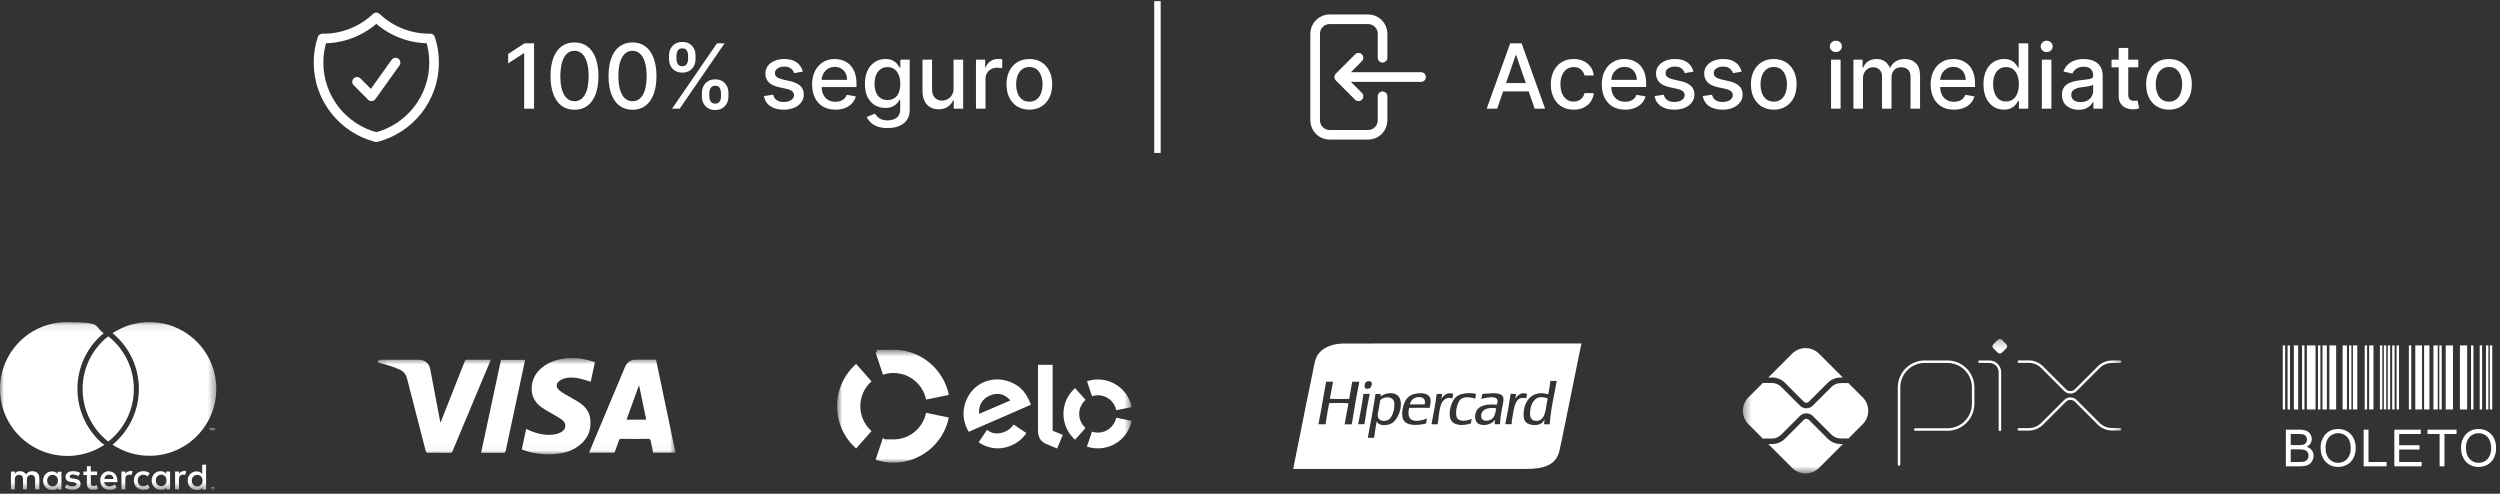
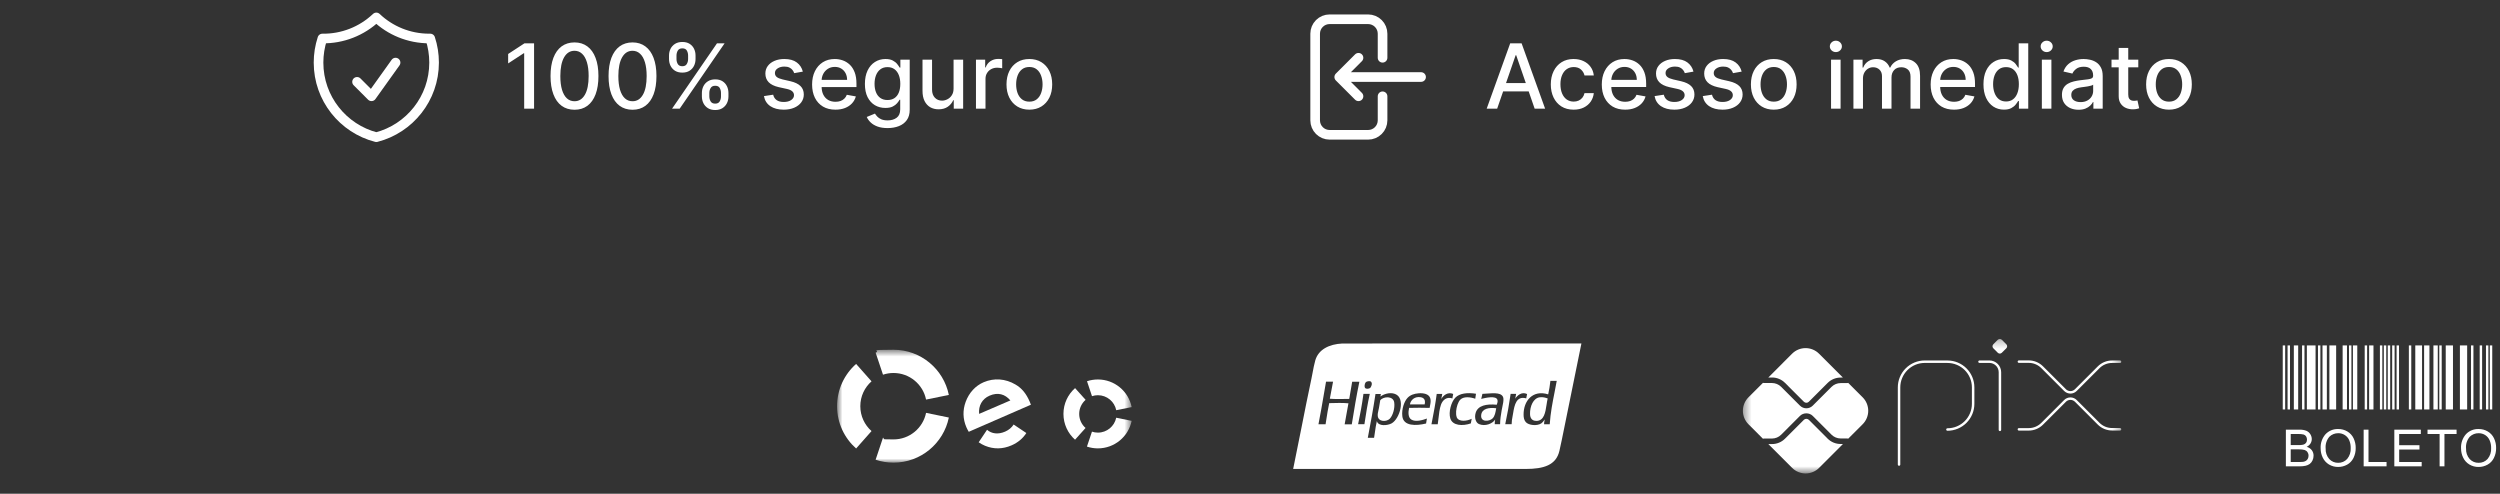
<svg xmlns="http://www.w3.org/2000/svg" width="319" height="63" viewBox="0 0 319 63" fill="none">
  <rect x="0" y="0" width="319" height="63" fill="#333333" stroke="none" />
  <g clip-path="url(#clip0_313_492)">
    <path d="M68.147 5.527V13.867H66.885V6.789H66.836L64.84 8.092V6.887L66.921 5.527H68.147ZM73.307 14.005C72.663 14.002 72.114 13.833 71.657 13.496C71.201 13.159 70.852 12.669 70.611 12.026C70.369 11.383 70.248 10.607 70.248 9.701C70.248 8.797 70.369 8.024 70.611 7.383C70.855 6.743 71.205 6.254 71.661 5.917C72.12 5.581 72.669 5.412 73.307 5.412C73.945 5.412 74.492 5.582 74.948 5.922C75.404 6.258 75.753 6.747 75.994 7.388C76.239 8.026 76.361 8.797 76.361 9.701C76.361 10.61 76.24 11.387 75.999 12.03C75.757 12.671 75.408 13.161 74.952 13.5C74.496 13.837 73.947 14.005 73.307 14.005ZM73.307 12.918C73.871 12.918 74.312 12.642 74.63 12.091C74.951 11.54 75.111 10.743 75.111 9.701C75.111 9.008 75.037 8.423 74.891 7.945C74.747 7.465 74.539 7.101 74.268 6.854C73.999 6.604 73.679 6.479 73.307 6.479C72.745 6.479 72.303 6.756 71.983 7.31C71.663 7.864 71.501 8.661 71.499 9.701C71.499 10.396 71.57 10.983 71.714 11.464C71.861 11.942 72.069 12.304 72.337 12.551C72.606 12.796 72.929 12.918 73.307 12.918ZM80.709 14.005C80.066 14.002 79.516 13.833 79.06 13.496C78.604 13.159 78.255 12.669 78.013 12.026C77.772 11.383 77.651 10.607 77.651 9.701C77.651 8.797 77.772 8.024 78.013 7.383C78.258 6.743 78.608 6.254 79.064 5.917C79.523 5.581 80.071 5.412 80.709 5.412C81.347 5.412 81.894 5.582 82.35 5.922C82.806 6.258 83.155 6.747 83.397 7.388C83.641 8.026 83.763 8.797 83.763 9.701C83.763 10.61 83.643 11.387 83.401 12.03C83.159 12.671 82.811 13.161 82.354 13.5C81.898 13.837 81.35 14.005 80.709 14.005ZM80.709 12.918C81.274 12.918 81.715 12.642 82.033 12.091C82.353 11.54 82.513 10.743 82.513 9.701C82.513 9.008 82.44 8.423 82.293 7.945C82.149 7.465 81.942 7.101 81.67 6.854C81.401 6.604 81.081 6.479 80.709 6.479C80.147 6.479 79.706 6.756 79.386 7.31C79.065 7.864 78.904 8.661 78.901 9.701C78.901 10.396 78.973 10.983 79.117 11.464C79.263 11.942 79.471 12.304 79.74 12.551C80.009 12.796 80.332 12.918 80.709 12.918ZM89.561 12.303V11.863C89.561 11.548 89.627 11.26 89.757 11C89.89 10.736 90.083 10.526 90.335 10.369C90.59 10.208 90.898 10.128 91.26 10.128C91.629 10.128 91.938 10.207 92.188 10.364C92.438 10.522 92.626 10.732 92.754 10.996C92.885 11.259 92.95 11.548 92.95 11.863V12.303C92.95 12.618 92.885 12.907 92.754 13.17C92.624 13.431 92.432 13.641 92.18 13.802C91.93 13.959 91.623 14.038 91.26 14.038C90.893 14.038 90.584 13.959 90.331 13.802C90.079 13.641 89.887 13.431 89.757 13.17C89.627 12.907 89.561 12.618 89.561 12.303ZM90.51 11.863V12.303C90.51 12.536 90.566 12.748 90.677 12.938C90.789 13.128 90.983 13.223 91.26 13.223C91.534 13.223 91.725 13.128 91.834 12.938C91.942 12.748 91.997 12.536 91.997 12.303V11.863C91.997 11.63 91.944 11.418 91.838 11.228C91.735 11.038 91.542 10.943 91.26 10.943C90.988 10.943 90.795 11.038 90.681 11.228C90.567 11.418 90.51 11.63 90.51 11.863ZM85.367 7.53V7.09C85.367 6.775 85.432 6.486 85.562 6.223C85.695 5.96 85.888 5.749 86.141 5.592C86.396 5.434 86.704 5.355 87.065 5.355C87.434 5.355 87.744 5.434 87.994 5.592C88.243 5.749 88.432 5.96 88.56 6.223C88.687 6.486 88.751 6.775 88.751 7.09V7.53C88.751 7.845 88.686 8.134 88.556 8.398C88.428 8.658 88.238 8.869 87.985 9.029C87.736 9.186 87.429 9.265 87.065 9.265C86.696 9.265 86.385 9.186 86.132 9.029C85.883 8.869 85.693 8.658 85.562 8.398C85.432 8.134 85.367 7.845 85.367 7.53ZM86.32 7.09V7.53C86.32 7.764 86.374 7.975 86.483 8.165C86.594 8.355 86.788 8.45 87.065 8.45C87.337 8.45 87.527 8.355 87.635 8.165C87.746 7.975 87.802 7.764 87.802 7.53V7.09C87.802 6.857 87.749 6.645 87.643 6.455C87.537 6.265 87.345 6.17 87.065 6.17C86.794 6.17 86.601 6.265 86.487 6.455C86.376 6.645 86.32 6.857 86.32 7.09ZM85.754 13.867L91.488 5.527H92.461L86.727 13.867H85.754ZM102.443 9.139L101.34 9.334C101.293 9.193 101.22 9.059 101.12 8.931C101.022 8.803 100.889 8.699 100.721 8.617C100.552 8.536 100.342 8.495 100.089 8.495C99.745 8.495 99.457 8.573 99.226 8.727C98.995 8.879 98.88 9.076 98.88 9.318C98.88 9.527 98.957 9.695 99.112 9.823C99.267 9.95 99.517 10.055 99.861 10.136L100.855 10.364C101.431 10.498 101.859 10.703 102.142 10.979C102.424 11.256 102.565 11.616 102.565 12.059C102.565 12.433 102.457 12.767 102.24 13.06C102.025 13.351 101.725 13.579 101.34 13.745C100.957 13.91 100.513 13.993 100.008 13.993C99.308 13.993 98.736 13.844 98.294 13.545C97.851 13.244 97.579 12.816 97.479 12.262L98.656 12.083C98.729 12.39 98.88 12.622 99.108 12.779C99.336 12.934 99.633 13.011 100 13.011C100.399 13.011 100.718 12.929 100.957 12.763C101.196 12.595 101.315 12.39 101.315 12.148C101.315 11.953 101.242 11.789 101.095 11.655C100.951 11.522 100.73 11.422 100.431 11.354L99.373 11.122C98.789 10.989 98.357 10.777 98.078 10.487C97.801 10.196 97.662 9.828 97.662 9.383C97.662 9.014 97.766 8.691 97.972 8.414C98.178 8.137 98.463 7.921 98.827 7.766C99.191 7.609 99.608 7.53 100.077 7.53C100.753 7.53 101.285 7.677 101.673 7.97C102.062 8.26 102.318 8.65 102.443 9.139ZM106.6 13.993C105.984 13.993 105.453 13.861 105.008 13.598C104.565 13.332 104.223 12.959 103.982 12.478C103.743 11.995 103.623 11.429 103.623 10.78C103.623 10.139 103.743 9.574 103.982 9.086C104.223 8.597 104.56 8.216 104.991 7.941C105.426 7.667 105.934 7.53 106.515 7.53C106.867 7.53 107.21 7.588 107.541 7.705C107.872 7.822 108.169 8.005 108.433 8.255C108.696 8.505 108.904 8.829 109.056 9.228C109.208 9.625 109.284 10.107 109.284 10.674V11.106H104.311V10.194H108.09C108.09 9.873 108.025 9.589 107.895 9.342C107.765 9.093 107.581 8.896 107.345 8.752C107.112 8.608 106.838 8.536 106.523 8.536C106.181 8.536 105.882 8.62 105.627 8.788C105.374 8.954 105.179 9.171 105.04 9.44C104.905 9.706 104.837 9.995 104.837 10.307V11.02C104.837 11.438 104.91 11.794 105.057 12.087C105.206 12.38 105.414 12.604 105.68 12.759C105.946 12.911 106.257 12.987 106.612 12.987C106.843 12.987 107.053 12.954 107.243 12.889C107.433 12.822 107.598 12.721 107.736 12.588C107.875 12.455 107.981 12.291 108.054 12.095L109.206 12.303C109.114 12.642 108.948 12.94 108.709 13.195C108.473 13.447 108.176 13.644 107.818 13.785C107.462 13.924 107.056 13.993 106.6 13.993ZM113.257 16.343C112.76 16.343 112.333 16.277 111.974 16.147C111.619 16.017 111.328 15.845 111.103 15.63C110.878 15.416 110.709 15.181 110.598 14.925L111.645 14.494C111.718 14.613 111.816 14.74 111.938 14.873C112.063 15.008 112.231 15.124 112.443 15.219C112.657 15.314 112.933 15.361 113.269 15.361C113.731 15.361 114.112 15.249 114.414 15.023C114.715 14.801 114.866 14.445 114.866 13.956V12.726H114.788C114.715 12.86 114.609 13.007 114.471 13.17C114.335 13.333 114.148 13.474 113.909 13.594C113.67 13.713 113.359 13.773 112.976 13.773C112.482 13.773 112.037 13.658 111.641 13.427C111.247 13.193 110.935 12.85 110.704 12.397C110.476 11.941 110.362 11.38 110.362 10.715C110.362 10.05 110.475 9.479 110.7 9.004C110.928 8.529 111.24 8.165 111.636 7.913C112.033 7.658 112.482 7.53 112.984 7.53C113.373 7.53 113.686 7.595 113.925 7.726C114.164 7.853 114.35 8.002 114.483 8.174C114.619 8.345 114.723 8.495 114.797 8.626H114.886V7.612H116.079V14.005C116.079 14.543 115.955 14.984 115.705 15.329C115.455 15.674 115.117 15.929 114.691 16.094C114.267 16.26 113.789 16.343 113.257 16.343ZM113.245 12.763C113.595 12.763 113.891 12.682 114.133 12.519C114.377 12.353 114.562 12.117 114.687 11.81C114.814 11.501 114.878 11.13 114.878 10.698C114.878 10.278 114.816 9.907 114.691 9.587C114.566 9.266 114.383 9.017 114.141 8.837C113.899 8.655 113.601 8.564 113.245 8.564C112.879 8.564 112.573 8.659 112.329 8.85C112.084 9.037 111.9 9.292 111.775 9.615C111.653 9.938 111.592 10.299 111.592 10.698C111.592 11.108 111.654 11.468 111.779 11.778C111.904 12.087 112.089 12.329 112.333 12.502C112.58 12.676 112.884 12.763 113.245 12.763ZM121.675 11.273V7.612H122.897V13.867H121.699V12.784H121.634C121.49 13.117 121.259 13.396 120.942 13.618C120.627 13.838 120.235 13.948 119.765 13.948C119.363 13.948 119.007 13.86 118.698 13.684C118.391 13.504 118.15 13.24 117.973 12.889C117.799 12.539 117.712 12.106 117.712 11.59V7.612H118.93V11.444C118.93 11.87 119.048 12.209 119.284 12.462C119.521 12.714 119.827 12.841 120.205 12.841C120.433 12.841 120.659 12.784 120.885 12.669C121.113 12.555 121.302 12.383 121.451 12.152C121.603 11.921 121.678 11.628 121.675 11.273ZM124.533 13.867V7.612H125.709V8.605H125.775C125.889 8.269 126.09 8.004 126.377 7.811C126.668 7.616 126.996 7.518 127.363 7.518C127.439 7.518 127.528 7.521 127.632 7.526C127.738 7.531 127.82 7.538 127.88 7.546V8.711C127.831 8.698 127.744 8.683 127.619 8.666C127.495 8.647 127.37 8.638 127.245 8.638C126.957 8.638 126.7 8.699 126.475 8.821C126.252 8.94 126.076 9.107 125.946 9.322C125.815 9.534 125.75 9.775 125.75 10.047V13.867H124.533ZM131.345 13.993C130.758 13.993 130.246 13.859 129.809 13.59C129.372 13.321 129.033 12.945 128.791 12.462C128.55 11.979 128.429 11.414 128.429 10.768C128.429 10.119 128.55 9.551 128.791 9.065C129.033 8.579 129.372 8.202 129.809 7.933C130.246 7.664 130.758 7.53 131.345 7.53C131.931 7.53 132.443 7.664 132.88 7.933C133.317 8.202 133.656 8.579 133.898 9.065C134.14 9.551 134.26 10.119 134.26 10.768C134.26 11.414 134.14 11.979 133.898 12.462C133.656 12.945 133.317 13.321 132.88 13.59C132.443 13.859 131.931 13.993 131.345 13.993ZM131.349 12.971C131.729 12.971 132.044 12.87 132.293 12.669C132.543 12.469 132.728 12.201 132.847 11.867C132.969 11.533 133.031 11.165 133.031 10.764C133.031 10.364 132.969 9.998 132.847 9.664C132.728 9.327 132.543 9.057 132.293 8.854C132.044 8.65 131.729 8.548 131.349 8.548C130.966 8.548 130.648 8.65 130.396 8.854C130.146 9.057 129.96 9.327 129.838 9.664C129.718 9.998 129.659 10.364 129.659 10.764C129.659 11.165 129.718 11.533 129.838 11.867C129.96 12.201 130.146 12.469 130.396 12.669C130.648 12.87 130.966 12.971 131.349 12.971Z" fill="white" />
    <path d="M191.037 13.867H189.701L192.702 5.526H194.156L197.157 13.867H195.822L193.464 7.041H193.399L191.037 13.867ZM191.261 10.601H195.594V11.659H191.261V10.601ZM200.798 13.993C200.193 13.993 199.671 13.856 199.234 13.581C198.8 13.305 198.466 12.923 198.232 12.437C197.999 11.951 197.882 11.395 197.882 10.768C197.882 10.132 198.002 9.572 198.241 9.086C198.48 8.597 198.816 8.215 199.251 7.941C199.685 7.667 200.197 7.53 200.786 7.53C201.261 7.53 201.684 7.618 202.056 7.795C202.428 7.968 202.728 8.213 202.956 8.528C203.187 8.843 203.324 9.21 203.368 9.631H202.183C202.118 9.338 201.968 9.086 201.735 8.874C201.504 8.662 201.194 8.556 200.806 8.556C200.467 8.556 200.17 8.646 199.914 8.825C199.662 9.001 199.465 9.254 199.324 9.582C199.183 9.908 199.112 10.294 199.112 10.739C199.112 11.195 199.181 11.589 199.32 11.92C199.458 12.251 199.654 12.508 199.906 12.69C200.161 12.871 200.461 12.963 200.806 12.963C201.037 12.963 201.246 12.92 201.433 12.836C201.623 12.749 201.782 12.626 201.91 12.466C202.04 12.305 202.131 12.113 202.183 11.887H203.368C203.324 12.292 203.193 12.653 202.973 12.971C202.753 13.288 202.458 13.538 202.089 13.72C201.722 13.902 201.292 13.993 200.798 13.993ZM207.366 13.993C206.749 13.993 206.219 13.861 205.773 13.598C205.331 13.332 204.989 12.958 204.747 12.478C204.508 11.995 204.389 11.428 204.389 10.78C204.389 10.139 204.508 9.574 204.747 9.086C204.989 8.597 205.326 8.215 205.757 7.941C206.192 7.667 206.699 7.53 207.28 7.53C207.633 7.53 207.975 7.588 208.306 7.705C208.638 7.822 208.935 8.005 209.198 8.255C209.462 8.505 209.669 8.829 209.821 9.228C209.973 9.624 210.049 10.106 210.049 10.674V11.105H205.077V10.193H208.856C208.856 9.873 208.791 9.589 208.661 9.342C208.53 9.092 208.347 8.896 208.111 8.752C207.878 8.608 207.603 8.536 207.288 8.536C206.946 8.536 206.648 8.62 206.392 8.788C206.14 8.954 205.945 9.171 205.806 9.44C205.67 9.706 205.602 9.995 205.602 10.307V11.02C205.602 11.438 205.676 11.794 205.822 12.087C205.972 12.38 206.179 12.604 206.445 12.759C206.711 12.911 207.022 12.987 207.378 12.987C207.609 12.987 207.819 12.954 208.009 12.889C208.199 12.821 208.363 12.721 208.502 12.588C208.64 12.455 208.746 12.29 208.82 12.095L209.972 12.303C209.88 12.642 209.714 12.939 209.475 13.195C209.239 13.447 208.942 13.644 208.583 13.785C208.228 13.924 207.822 13.993 207.366 13.993ZM216.088 9.138L214.984 9.334C214.938 9.193 214.865 9.058 214.764 8.931C214.666 8.803 214.533 8.699 214.365 8.617C214.197 8.536 213.986 8.495 213.734 8.495C213.389 8.495 213.101 8.572 212.871 8.727C212.64 8.879 212.524 9.076 212.524 9.318C212.524 9.527 212.602 9.695 212.757 9.823C212.911 9.95 213.161 10.055 213.506 10.136L214.499 10.364C215.075 10.497 215.504 10.702 215.786 10.979C216.069 11.256 216.21 11.616 216.21 12.058C216.21 12.433 216.101 12.767 215.884 13.06C215.67 13.351 215.37 13.579 214.984 13.744C214.601 13.91 214.157 13.993 213.652 13.993C212.952 13.993 212.381 13.843 211.938 13.545C211.495 13.243 211.224 12.816 211.124 12.262L212.3 12.083C212.374 12.39 212.524 12.622 212.752 12.779C212.98 12.934 213.278 13.011 213.644 13.011C214.043 13.011 214.362 12.928 214.601 12.763C214.84 12.595 214.96 12.39 214.96 12.148C214.96 11.953 214.886 11.788 214.74 11.655C214.596 11.522 214.375 11.422 214.076 11.354L213.017 11.122C212.433 10.989 212.002 10.777 211.722 10.486C211.445 10.196 211.307 9.828 211.307 9.383C211.307 9.014 211.41 8.691 211.616 8.414C211.823 8.137 212.108 7.921 212.471 7.766C212.835 7.609 213.252 7.53 213.722 7.53C214.398 7.53 214.93 7.677 215.318 7.97C215.706 8.26 215.963 8.65 216.088 9.138ZM222.236 9.138L221.132 9.334C221.086 9.193 221.013 9.058 220.912 8.931C220.815 8.803 220.682 8.699 220.513 8.617C220.345 8.536 220.135 8.495 219.882 8.495C219.537 8.495 219.25 8.572 219.019 8.727C218.788 8.879 218.673 9.076 218.673 9.318C218.673 9.527 218.75 9.695 218.905 9.823C219.059 9.95 219.309 10.055 219.654 10.136L220.648 10.364C221.223 10.497 221.652 10.702 221.935 10.979C222.217 11.256 222.358 11.616 222.358 12.058C222.358 12.433 222.249 12.767 222.032 13.06C221.818 13.351 221.518 13.579 221.132 13.744C220.75 13.91 220.306 13.993 219.801 13.993C219.1 13.993 218.529 13.843 218.086 13.545C217.644 13.243 217.372 12.816 217.272 12.262L218.449 12.083C218.522 12.39 218.673 12.622 218.901 12.779C219.129 12.934 219.426 13.011 219.793 13.011C220.192 13.011 220.511 12.928 220.75 12.763C220.988 12.595 221.108 12.39 221.108 12.148C221.108 11.953 221.035 11.788 220.888 11.655C220.744 11.522 220.523 11.422 220.224 11.354L219.165 11.122C218.582 10.989 218.15 10.777 217.87 10.486C217.593 10.196 217.455 9.828 217.455 9.383C217.455 9.014 217.558 8.691 217.764 8.414C217.971 8.137 218.256 7.921 218.62 7.766C218.983 7.609 219.4 7.53 219.87 7.53C220.546 7.53 221.078 7.677 221.466 7.97C221.854 8.26 222.111 8.65 222.236 9.138ZM226.332 13.993C225.745 13.993 225.234 13.858 224.796 13.59C224.359 13.321 224.02 12.945 223.778 12.462C223.537 11.978 223.416 11.414 223.416 10.768C223.416 10.119 223.537 9.551 223.778 9.065C224.02 8.579 224.359 8.202 224.796 7.933C225.234 7.664 225.745 7.53 226.332 7.53C226.918 7.53 227.43 7.664 227.867 7.933C228.304 8.202 228.643 8.579 228.885 9.065C229.127 9.551 229.247 10.119 229.247 10.768C229.247 11.414 229.127 11.978 228.885 12.462C228.643 12.945 228.304 13.321 227.867 13.59C227.43 13.858 226.918 13.993 226.332 13.993ZM226.336 12.971C226.716 12.971 227.031 12.87 227.281 12.669C227.53 12.468 227.715 12.201 227.834 11.867C227.957 11.533 228.018 11.165 228.018 10.763C228.018 10.364 227.957 9.998 227.834 9.664C227.715 9.327 227.53 9.057 227.281 8.853C227.031 8.65 226.716 8.548 226.336 8.548C225.953 8.548 225.635 8.65 225.383 8.853C225.133 9.057 224.947 9.327 224.825 9.664C224.705 9.998 224.646 10.364 224.646 10.763C224.646 11.165 224.705 11.533 224.825 11.867C224.947 12.201 225.133 12.468 225.383 12.669C225.635 12.87 225.953 12.971 226.336 12.971ZM233.642 13.867V7.611H234.859V13.867H233.642ZM234.256 6.646C234.045 6.646 233.863 6.576 233.711 6.434C233.561 6.291 233.487 6.12 233.487 5.921C233.487 5.72 233.561 5.549 233.711 5.408C233.863 5.264 234.045 5.192 234.256 5.192C234.468 5.192 234.649 5.264 234.798 5.408C234.95 5.549 235.026 5.72 235.026 5.921C235.026 6.12 234.95 6.291 234.798 6.434C234.649 6.576 234.468 6.646 234.256 6.646ZM236.497 13.867V7.611H237.666V8.629H237.743C237.874 8.285 238.087 8.016 238.383 7.823C238.679 7.628 239.033 7.53 239.446 7.53C239.864 7.53 240.214 7.628 240.496 7.823C240.781 8.019 240.992 8.287 241.128 8.629H241.193C241.342 8.296 241.58 8.029 241.905 7.831C242.231 7.63 242.619 7.53 243.07 7.53C243.637 7.53 244.1 7.708 244.459 8.063C244.82 8.419 245 8.955 245 9.672V13.867H243.783V9.786C243.783 9.362 243.667 9.056 243.437 8.866C243.206 8.676 242.93 8.581 242.61 8.581C242.213 8.581 241.905 8.703 241.685 8.947C241.466 9.189 241.356 9.5 241.356 9.88V13.867H240.142V9.709C240.142 9.369 240.036 9.096 239.824 8.89C239.613 8.684 239.337 8.581 238.998 8.581C238.767 8.581 238.554 8.642 238.358 8.764C238.166 8.883 238.009 9.05 237.89 9.265C237.773 9.479 237.715 9.728 237.715 10.01V13.867H236.497ZM249.328 13.993C248.712 13.993 248.181 13.861 247.736 13.598C247.293 13.332 246.951 12.958 246.71 12.478C246.471 11.995 246.351 11.428 246.351 10.78C246.351 10.139 246.471 9.574 246.71 9.086C246.951 8.597 247.288 8.215 247.72 7.941C248.154 7.667 248.662 7.53 249.243 7.53C249.596 7.53 249.938 7.588 250.269 7.705C250.6 7.822 250.897 8.005 251.161 8.255C251.424 8.505 251.632 8.829 251.784 9.228C251.936 9.624 252.012 10.106 252.012 10.674V11.105H247.04V10.193H250.819C250.819 9.873 250.754 9.589 250.623 9.342C250.493 9.092 250.31 8.896 250.073 8.752C249.84 8.608 249.566 8.536 249.251 8.536C248.909 8.536 248.61 8.62 248.355 8.788C248.102 8.954 247.907 9.171 247.768 9.44C247.633 9.706 247.565 9.995 247.565 10.307V11.02C247.565 11.438 247.638 11.794 247.785 12.087C247.934 12.38 248.142 12.604 248.408 12.759C248.674 12.911 248.985 12.987 249.34 12.987C249.571 12.987 249.782 12.954 249.972 12.889C250.162 12.821 250.326 12.721 250.464 12.588C250.603 12.455 250.709 12.29 250.782 12.095L251.935 12.303C251.842 12.642 251.677 12.939 251.438 13.195C251.201 13.447 250.904 13.644 250.546 13.785C250.19 13.924 249.784 13.993 249.328 13.993ZM255.704 13.989C255.2 13.989 254.749 13.86 254.352 13.602C253.959 13.341 253.649 12.971 253.424 12.49C253.201 12.007 253.09 11.427 253.09 10.751C253.09 10.075 253.203 9.497 253.428 9.016C253.656 8.536 253.968 8.168 254.365 7.913C254.761 7.657 255.21 7.53 255.713 7.53C256.101 7.53 256.413 7.595 256.649 7.725C256.888 7.853 257.073 8.002 257.203 8.173C257.336 8.344 257.439 8.495 257.513 8.625H257.586V5.526H258.804V13.867H257.614V12.893H257.513C257.439 13.026 257.333 13.178 257.195 13.349C257.059 13.52 256.872 13.67 256.633 13.797C256.394 13.925 256.085 13.989 255.704 13.989ZM255.973 12.95C256.323 12.95 256.619 12.858 256.861 12.673C257.105 12.486 257.29 12.227 257.415 11.896C257.542 11.564 257.606 11.179 257.606 10.739C257.606 10.305 257.544 9.924 257.419 9.599C257.294 9.273 257.111 9.019 256.869 8.837C256.628 8.655 256.329 8.564 255.973 8.564C255.607 8.564 255.301 8.659 255.057 8.849C254.813 9.039 254.628 9.299 254.503 9.627C254.381 9.956 254.32 10.326 254.32 10.739C254.32 11.157 254.382 11.533 254.507 11.867C254.632 12.201 254.817 12.466 255.061 12.661C255.308 12.854 255.612 12.95 255.973 12.95ZM260.541 13.867V7.611H261.759V13.867H260.541ZM261.156 6.646C260.945 6.646 260.763 6.576 260.611 6.434C260.461 6.291 260.387 6.12 260.387 5.921C260.387 5.72 260.461 5.549 260.611 5.408C260.763 5.264 260.945 5.192 261.156 5.192C261.368 5.192 261.549 5.264 261.698 5.408C261.85 5.549 261.926 5.72 261.926 5.921C261.926 6.12 261.85 6.291 261.698 6.434C261.549 6.576 261.368 6.646 261.156 6.646ZM265.217 14.005C264.821 14.005 264.463 13.932 264.142 13.785C263.822 13.636 263.568 13.42 263.381 13.138C263.196 12.855 263.104 12.509 263.104 12.099C263.104 11.746 263.172 11.456 263.308 11.228C263.443 11 263.627 10.819 263.857 10.686C264.088 10.553 264.346 10.453 264.631 10.385C264.916 10.317 265.207 10.265 265.503 10.23C265.877 10.187 266.181 10.151 266.415 10.124C266.648 10.094 266.818 10.047 266.924 9.981C267.03 9.916 267.083 9.81 267.083 9.664V9.635C267.083 9.28 266.982 9.004 266.781 8.809C266.583 8.613 266.287 8.515 265.893 8.515C265.484 8.515 265.16 8.606 264.924 8.788C264.691 8.967 264.529 9.167 264.44 9.387L263.295 9.126C263.431 8.746 263.629 8.439 263.89 8.206C264.153 7.97 264.456 7.799 264.798 7.693C265.14 7.584 265.5 7.53 265.877 7.53C266.127 7.53 266.392 7.56 266.671 7.619C266.954 7.677 267.217 7.782 267.461 7.937C267.708 8.092 267.911 8.313 268.068 8.601C268.226 8.886 268.304 9.257 268.304 9.713V13.867H267.115V13.011H267.066C266.988 13.169 266.869 13.323 266.712 13.476C266.555 13.628 266.352 13.754 266.105 13.854C265.858 13.955 265.562 14.005 265.217 14.005ZM265.482 13.028C265.819 13.028 266.107 12.961 266.346 12.828C266.587 12.695 266.77 12.521 266.895 12.307C267.023 12.09 267.087 11.857 267.087 11.61V10.804C267.043 10.848 266.959 10.888 266.834 10.926C266.712 10.962 266.572 10.993 266.415 11.02C266.257 11.044 266.104 11.068 265.955 11.089C265.805 11.108 265.68 11.124 265.58 11.138C265.344 11.168 265.128 11.218 264.932 11.289C264.74 11.359 264.585 11.461 264.468 11.594C264.354 11.725 264.297 11.898 264.297 12.115C264.297 12.417 264.408 12.645 264.631 12.8C264.854 12.952 265.137 13.028 265.482 13.028ZM272.846 7.611V8.589H269.429V7.611H272.846ZM270.346 6.113H271.563V12.03C271.563 12.266 271.599 12.444 271.669 12.563C271.74 12.68 271.831 12.76 271.942 12.804C272.056 12.844 272.179 12.865 272.313 12.865C272.41 12.865 272.496 12.858 272.569 12.844C272.642 12.831 272.699 12.82 272.74 12.812L272.96 13.818C272.889 13.845 272.789 13.872 272.659 13.899C272.528 13.929 272.365 13.945 272.17 13.948C271.85 13.953 271.551 13.896 271.274 13.777C270.997 13.658 270.773 13.473 270.602 13.223C270.431 12.973 270.346 12.66 270.346 12.282V6.113ZM276.761 13.993C276.174 13.993 275.662 13.858 275.225 13.59C274.788 13.321 274.449 12.945 274.207 12.462C273.966 11.978 273.845 11.414 273.845 10.768C273.845 10.119 273.966 9.551 274.207 9.065C274.449 8.579 274.788 8.202 275.225 7.933C275.662 7.664 276.174 7.53 276.761 7.53C277.347 7.53 277.859 7.664 278.296 7.933C278.733 8.202 279.072 8.579 279.314 9.065C279.556 9.551 279.676 10.119 279.676 10.768C279.676 11.414 279.556 11.978 279.314 12.462C279.072 12.945 278.733 13.321 278.296 13.59C277.859 13.858 277.347 13.993 276.761 13.993ZM276.765 12.971C277.145 12.971 277.46 12.87 277.709 12.669C277.959 12.468 278.144 12.201 278.263 11.867C278.385 11.533 278.446 11.165 278.446 10.763C278.446 10.364 278.385 9.998 278.263 9.664C278.144 9.327 277.959 9.057 277.709 8.853C277.46 8.65 277.145 8.548 276.765 8.548C276.382 8.548 276.064 8.65 275.812 8.853C275.562 9.057 275.376 9.327 275.254 9.664C275.134 9.998 275.075 10.364 275.075 10.763C275.075 11.165 275.134 11.533 275.254 11.867C275.376 12.201 275.562 12.468 275.812 12.669C276.064 12.87 276.382 12.971 276.765 12.971Z" fill="white" />
    <path d="M45.56 10.443L47.403 12.286L50.475 7.986M48.018 2.223C46.163 3.984 43.693 4.95 41.135 4.914C40.81 5.905 40.645 6.942 40.645 7.985C40.645 12.566 43.778 16.414 48.018 17.506C52.257 16.415 55.39 12.566 55.39 7.986C55.39 6.913 55.218 5.88 54.9 4.913H54.775C52.157 4.913 49.779 3.891 48.018 2.223Z" stroke="white" stroke-width="1.229" stroke-linecap="round" stroke-linejoin="round" />
-     <path d="M147.691 0.146V19.513" stroke="white" stroke-width="0.819" />
    <path d="M176.415 7.372V4.3C176.415 3.811 176.221 3.342 175.875 2.997C175.53 2.651 175.061 2.457 174.572 2.457H169.657C169.169 2.457 168.7 2.651 168.354 2.997C168.009 3.342 167.814 3.811 167.814 4.3V15.358C167.814 15.847 168.009 16.316 168.354 16.661C168.7 17.007 169.169 17.201 169.657 17.201H174.572C175.061 17.201 175.53 17.007 175.875 16.661C176.221 16.316 176.415 15.847 176.415 15.358V12.287M173.344 7.372L170.886 9.829M170.886 9.829L173.344 12.287M170.886 9.829H181.33" stroke="white" stroke-width="1.229" stroke-linecap="round" stroke-linejoin="round" />
    <mask id="mask0_313_492" style="mask-type:luminance" maskUnits="userSpaceOnUse" x="0" y="41" width="28" height="22">
-       <path d="M27.6 41.099H0V62.562H27.6V41.099Z" fill="white" />
-     </mask>
+       </mask>
    <g mask="url(#mask0_313_492)">
      <path d="M5.022 62.444V61.023C5.022 60.478 4.691 60.122 4.122 60.122C3.838 60.122 3.53 60.217 3.317 60.525C3.151 60.264 2.914 60.122 2.559 60.122C2.203 60.122 2.085 60.193 1.895 60.454V60.17H1.398V62.444H1.895V61.188C1.895 60.786 2.108 60.596 2.44 60.596C2.772 60.596 2.938 60.809 2.938 61.188V62.444H3.435V61.188C3.435 60.786 3.672 60.596 3.98 60.596C4.288 60.596 4.478 60.809 4.478 61.188V62.444H4.975H5.022ZM12.39 60.17H11.585V59.483H11.087V60.17H10.637V60.62H11.087V61.662C11.087 62.183 11.3 62.491 11.869 62.491C12.438 62.491 12.319 62.42 12.485 62.325L12.343 61.899C12.201 61.994 12.035 62.017 11.916 62.017C11.68 62.017 11.585 61.875 11.585 61.638V60.62H12.39V60.17ZM16.584 60.122C16.299 60.122 16.11 60.264 15.991 60.454V60.17H15.494V62.444H15.991V61.165C15.991 60.786 16.157 60.572 16.465 60.572C16.773 60.572 16.678 60.572 16.773 60.62L16.915 60.146C16.797 60.099 16.654 60.075 16.56 60.075L16.584 60.122ZM10.234 60.359C9.997 60.193 9.666 60.122 9.31 60.122C8.742 60.122 8.363 60.407 8.363 60.857C8.363 61.307 8.647 61.449 9.145 61.52H9.382C9.642 61.591 9.784 61.662 9.784 61.781C9.784 61.899 9.595 62.065 9.263 62.065C8.931 62.065 8.671 61.946 8.505 61.828L8.268 62.207C8.529 62.397 8.884 62.491 9.239 62.491C9.903 62.491 10.282 62.183 10.282 61.757C10.282 61.33 9.974 61.141 9.5 61.07H9.263C9.05 60.999 8.884 60.975 8.884 60.809C8.884 60.643 9.05 60.549 9.31 60.549C9.571 60.549 9.879 60.667 10.021 60.738L10.234 60.335V60.359ZM23.43 60.122C23.146 60.122 22.956 60.264 22.838 60.454V60.17H22.34V62.444H22.838V61.165C22.838 60.786 23.004 60.572 23.312 60.572C23.62 60.572 23.525 60.572 23.62 60.62L23.762 60.146C23.643 60.099 23.501 60.075 23.406 60.075L23.43 60.122ZM17.081 61.307C17.081 61.994 17.555 62.491 18.289 62.491C19.024 62.491 18.858 62.42 19.095 62.231L18.858 61.828C18.668 61.97 18.479 62.041 18.265 62.041C17.863 62.041 17.578 61.757 17.578 61.307C17.578 60.857 17.863 60.596 18.265 60.572C18.479 60.572 18.668 60.643 18.858 60.786L19.095 60.383C18.858 60.193 18.621 60.122 18.289 60.122C17.555 60.122 17.081 60.62 17.081 61.307ZM21.701 61.307V60.17H21.203V60.454C21.037 60.241 20.8 60.122 20.492 60.122C19.853 60.122 19.355 60.62 19.355 61.307C19.355 61.994 19.853 62.491 20.492 62.491C21.132 62.491 21.061 62.373 21.203 62.16V62.444H21.701V61.307ZM19.877 61.307C19.877 60.904 20.137 60.572 20.564 60.572C20.99 60.572 21.25 60.88 21.25 61.307C21.25 61.733 20.966 62.041 20.564 62.041C20.161 62.041 19.877 61.709 19.877 61.307ZM13.93 60.122C13.267 60.122 12.793 60.596 12.793 61.307C12.793 62.017 13.267 62.491 13.954 62.491C14.641 62.491 14.617 62.397 14.878 62.183L14.641 61.828C14.451 61.97 14.214 62.065 13.977 62.065C13.741 62.065 13.361 61.923 13.29 61.52H14.973C14.973 61.449 14.973 61.401 14.973 61.33C14.973 60.62 14.522 60.146 13.906 60.146L13.93 60.122ZM13.93 60.572C14.238 60.572 14.451 60.762 14.499 61.117H13.314C13.361 60.786 13.575 60.572 13.906 60.572H13.93ZM26.297 61.33V59.293H25.799V60.478C25.633 60.264 25.396 60.146 25.088 60.146C24.449 60.146 23.951 60.643 23.951 61.33C23.951 62.017 24.449 62.515 25.088 62.515C25.728 62.515 25.657 62.397 25.799 62.183V62.468H26.297V61.33ZM24.472 61.33C24.472 60.928 24.733 60.596 25.16 60.596C25.586 60.596 25.846 60.904 25.846 61.33C25.846 61.757 25.562 62.065 25.16 62.065C24.757 62.065 24.472 61.733 24.472 61.33ZM7.842 61.33V60.193H7.344V60.478C7.178 60.264 6.941 60.146 6.633 60.146C5.994 60.146 5.496 60.643 5.496 61.33C5.496 62.017 5.994 62.515 6.633 62.515C7.273 62.515 7.202 62.397 7.344 62.183V62.468H7.842V61.33ZM6.017 61.33C6.017 60.928 6.278 60.596 6.704 60.596C7.131 60.596 7.391 60.904 7.391 61.33C7.391 61.757 7.107 62.065 6.704 62.065C6.302 62.065 6.017 61.733 6.017 61.33ZM27.149 62.136C27.173 62.136 27.221 62.136 27.244 62.136C27.268 62.136 27.292 62.16 27.315 62.183C27.315 62.183 27.363 62.231 27.363 62.254C27.363 62.278 27.363 62.302 27.363 62.349C27.363 62.397 27.363 62.42 27.363 62.444C27.363 62.468 27.339 62.491 27.315 62.515C27.315 62.515 27.268 62.562 27.244 62.562C27.221 62.562 27.197 62.562 27.149 62.562C27.102 62.562 27.078 62.562 27.055 62.562C27.031 62.562 27.007 62.539 26.984 62.515C26.984 62.515 26.936 62.468 26.936 62.444C26.936 62.42 26.936 62.397 26.936 62.349C26.936 62.302 26.936 62.278 26.936 62.254C26.936 62.231 26.96 62.207 26.984 62.183C26.984 62.183 27.031 62.136 27.055 62.136C27.078 62.136 27.102 62.136 27.149 62.136ZM27.149 62.539C27.173 62.539 27.197 62.539 27.221 62.539C27.221 62.539 27.268 62.539 27.268 62.491C27.268 62.491 27.292 62.468 27.315 62.444C27.315 62.444 27.315 62.397 27.315 62.373C27.315 62.349 27.315 62.325 27.315 62.302C27.315 62.302 27.315 62.254 27.268 62.254C27.268 62.254 27.244 62.231 27.221 62.207C27.197 62.183 27.173 62.207 27.149 62.207C27.126 62.207 27.102 62.207 27.078 62.207C27.078 62.207 27.031 62.207 27.031 62.254C27.031 62.254 27.007 62.278 26.984 62.302C26.984 62.302 26.984 62.349 26.984 62.373C26.984 62.397 26.984 62.42 26.984 62.444C26.984 62.444 26.984 62.491 27.031 62.491C27.031 62.491 27.055 62.515 27.078 62.539C27.078 62.539 27.126 62.539 27.149 62.539ZM27.149 62.254C27.173 62.254 27.197 62.254 27.221 62.254C27.221 62.254 27.221 62.278 27.221 62.302C27.221 62.325 27.221 62.325 27.221 62.349C27.221 62.349 27.197 62.349 27.173 62.349L27.244 62.42H27.197L27.126 62.349V62.42H27.078V62.207H27.173L27.149 62.254ZM27.102 62.349H27.149C27.149 62.349 27.149 62.349 27.173 62.349C27.173 62.349 27.173 62.349 27.149 62.349H27.102ZM26.841 54.934V54.65H26.96V54.602H26.676V54.65H26.794V54.934H26.865H26.841ZM27.386 54.934V54.602H27.292L27.197 54.839L27.102 54.602H27.007V54.934H27.078V54.673L27.173 54.887H27.244L27.339 54.673V54.934H27.41H27.386ZM13.101 56.592C13.172 56.64 13.243 56.711 13.314 56.758C11.964 57.658 10.329 58.18 8.6 58.18C3.814 58.156 0 54.342 0 49.627C0 44.913 3.814 41.099 8.529 41.099C13.243 41.099 11.893 41.62 13.243 42.52C13.172 42.568 13.101 42.639 13.03 42.686C11.016 44.439 9.879 46.95 9.879 49.627C9.879 52.304 11.04 54.816 13.03 56.569L13.101 56.592ZM19.071 41.099C17.318 41.099 15.707 41.62 14.357 42.52C14.428 42.568 14.499 42.639 14.57 42.686C16.584 44.439 17.721 46.95 17.721 49.627C17.721 52.304 16.56 54.816 14.57 56.569C14.499 56.616 14.428 56.687 14.357 56.734C15.707 57.635 17.342 58.156 19.071 58.156C23.785 58.156 27.6 54.342 27.6 49.627C27.6 44.913 23.785 41.099 19.071 41.099ZM13.812 42.923C13.693 43.018 13.598 43.089 13.48 43.183C11.68 44.747 10.542 47.045 10.542 49.627C10.542 52.209 11.68 54.508 13.48 56.071C13.575 56.166 13.693 56.261 13.812 56.332C13.93 56.237 14.025 56.166 14.143 56.071C15.944 54.508 17.081 52.209 17.081 49.627C17.081 47.045 15.944 44.747 14.143 43.183C14.049 43.089 13.93 42.994 13.812 42.923Z" fill="white" />
    </g>
    <mask id="mask1_313_492" style="mask-type:luminance" maskUnits="userSpaceOnUse" x="48" y="45" width="39" height="13">
-       <path d="M86.204 45.691H48.205V57.97H86.204V45.691Z" fill="white" />
-     </mask>
+       </mask>
    <g mask="url(#mask1_313_492)">
      <path d="M86.204 57.772H83.343C83.238 57.267 83.126 56.777 83.035 56.279C83 56.075 82.93 55.991 82.705 55.998C81.555 56.012 80.412 56.012 79.262 55.998C79.087 55.998 79.017 56.054 78.968 56.216C78.806 56.685 78.638 57.155 78.463 57.625C78.442 57.688 78.358 57.772 78.302 57.772C77.271 57.779 76.233 57.772 75.167 57.772C75.363 57.303 75.546 56.861 75.728 56.412C77.06 53.228 78.393 50.052 79.732 46.868C80.019 46.181 80.454 45.894 81.198 45.894C82.025 45.894 82.859 45.894 83.708 45.894C83.792 46.279 83.876 46.665 83.953 47.044C84.612 50.185 85.265 53.334 85.924 56.475C86.008 56.875 86.106 57.274 86.197 57.681V57.765L86.204 57.772ZM82.46 53.551C82.158 52.092 81.857 50.648 81.555 49.203H81.52C80.994 50.641 80.475 52.085 79.942 53.551H82.467H82.46Z" fill="white" />
-       <path d="M73.743 45.691C74.122 45.761 74.501 45.818 74.873 45.909C75.216 45.986 75.546 46.098 75.91 46.203C75.728 47.059 75.553 47.893 75.377 48.707C74.9 48.566 74.445 48.405 73.975 48.3C73.33 48.16 72.671 48.104 72.032 48.286C71.773 48.356 71.507 48.496 71.303 48.672C70.953 48.973 70.946 49.408 71.282 49.723C71.514 49.941 71.787 50.123 72.068 50.284C72.692 50.663 73.351 50.986 73.961 51.392C74.676 51.869 75.202 52.514 75.307 53.398C75.504 54.955 74.929 56.182 73.617 57.051C72.797 57.598 71.864 57.844 70.897 57.928C69.543 58.054 68.218 57.9 66.921 57.479C66.836 57.451 66.752 57.416 66.668 57.381C66.64 57.374 66.619 57.353 66.584 57.325C66.766 56.469 66.949 55.614 67.138 54.73C67.355 54.828 67.566 54.919 67.776 55.011C68.786 55.417 69.831 55.607 70.91 55.403C71.191 55.347 71.478 55.228 71.717 55.067C72.236 54.723 72.285 54.071 71.815 53.657C71.507 53.391 71.135 53.194 70.777 52.977C70.223 52.641 69.641 52.353 69.115 51.981C68.449 51.498 67.965 50.859 67.867 50.004C67.727 48.728 68.204 47.69 69.186 46.883C70.041 46.182 71.051 45.867 72.131 45.74C72.194 45.733 72.25 45.712 72.306 45.698H73.743V45.691Z" fill="white" />
      <path d="M62.622 45.915C62.461 46.301 62.306 46.672 62.152 47.037C60.679 50.55 59.207 54.063 57.741 57.576C57.671 57.745 57.587 57.787 57.419 57.787C56.486 57.78 55.56 57.773 54.628 57.787C54.431 57.787 54.368 57.724 54.319 57.541C53.534 54.47 52.727 51.406 51.949 48.334C51.809 47.773 51.521 47.388 50.981 47.149C50.126 46.771 49.235 46.504 48.324 46.287C48.282 46.28 48.247 46.266 48.205 46.259C48.205 46.02 48.319 45.901 48.548 45.901C50.175 45.901 51.802 45.901 53.429 45.901C54.2 45.901 54.754 46.35 54.901 47.114C55.315 49.274 55.715 51.441 56.129 53.6C56.15 53.692 56.163 53.79 56.192 53.923C56.234 53.846 56.262 53.797 56.283 53.748C57.292 51.195 58.302 48.636 59.305 46.083C59.361 45.943 59.424 45.894 59.578 45.901C60.525 45.908 61.465 45.901 62.411 45.901C62.475 45.901 62.531 45.901 62.622 45.908V45.915Z" fill="white" />
      <path d="M61.388 57.78C62.236 53.811 63.078 49.87 63.926 45.915H67.005C66.878 46.518 66.752 47.107 66.626 47.696C65.925 50.964 65.231 54.225 64.536 57.492C64.487 57.717 64.41 57.794 64.172 57.787C63.33 57.773 62.482 57.787 61.64 57.787H61.388V57.78Z" fill="white" />
    </g>
    <mask id="mask2_313_492" style="mask-type:luminance" maskUnits="userSpaceOnUse" x="106" y="44" width="39" height="16">
      <path d="M144.402 44.627H106.809V59.033H144.402V44.627Z" fill="white" />
    </mask>
    <g mask="url(#mask2_313_492)">
      <path d="M112.669 47.811C113.092 47.67 113.544 47.594 114.012 47.594C116.063 47.594 117.775 49.05 118.166 50.986L121.072 50.394C120.406 47.103 117.5 44.628 114.014 44.628C110.528 44.628 112.449 44.758 111.73 44.998L112.671 47.811H112.669Z" fill="white" />
      <path d="M109.24 57.228L111.206 55.006C110.329 54.229 109.776 53.095 109.776 51.831C109.776 50.566 110.329 49.434 111.206 48.659L109.24 46.438C107.75 47.756 106.809 49.684 106.809 51.831C106.809 53.977 107.75 55.907 109.24 57.228Z" fill="white" />
      <path d="M118.166 52.681C117.773 54.614 116.063 56.069 114.014 56.069C111.966 56.069 113.09 55.993 112.669 55.85L111.729 58.664C112.447 58.903 113.215 59.033 114.014 59.033C117.496 59.033 120.402 56.561 121.072 53.277L118.166 52.681Z" fill="white" />
      <path d="M123.614 55.1C123.518 54.946 123.39 54.699 123.311 54.517C122.85 53.448 122.829 52.342 123.217 51.281C123.644 50.117 124.46 49.227 125.515 48.772C126.842 48.202 128.307 48.313 129.579 49.067C130.386 49.53 130.958 50.245 131.392 51.257C131.447 51.387 131.496 51.524 131.544 51.642L123.614 55.098V55.1ZM126.262 50.489C125.32 50.894 124.834 51.778 124.936 52.812L128.924 51.095C128.237 50.29 127.346 50.023 126.262 50.487V50.489ZM129.421 54.223C129.421 54.223 129.421 54.223 129.419 54.225L129.336 54.169C129.097 54.554 128.726 54.868 128.258 55.072C127.366 55.459 126.541 55.359 125.946 54.838L125.892 54.921L124.88 56.435C125.132 56.611 125.401 56.757 125.683 56.876C126.8 57.34 127.944 57.318 129.071 56.829C129.885 56.475 130.525 55.937 130.961 55.254L129.421 54.223Z" fill="white" />
-       <path d="M134.315 46.545V54.961L135.624 55.492L134.881 57.226L133.437 56.624C133.113 56.483 132.891 56.269 132.726 56.026C132.566 55.779 132.447 55.439 132.447 54.984V46.545H134.317H134.315Z" fill="white" />
      <path d="M137.705 52.816C137.705 52.1 138.023 51.456 138.523 51.02L137.18 49.523C136.27 50.328 135.696 51.503 135.696 52.813C135.696 54.124 136.268 55.301 137.176 56.106L138.518 54.609C138.019 54.171 137.705 53.529 137.705 52.815V52.816Z" fill="white" />
      <path d="M140.09 55.203C139.827 55.203 139.571 55.158 139.334 55.079L138.693 56.985C139.131 57.132 139.599 57.213 140.088 57.213C142.214 57.214 143.988 55.706 144.4 53.702L142.429 53.3C142.205 54.387 141.242 55.203 140.09 55.203Z" fill="white" />
      <path d="M140.096 48.42C139.609 48.42 139.14 48.499 138.702 48.644L139.338 50.551C139.577 50.472 139.831 50.429 140.094 50.429C141.249 50.429 142.212 51.251 142.431 52.342L144.402 51.943C143.998 49.936 142.224 48.422 140.096 48.42Z" fill="white" />
    </g>
    <path fill-rule="evenodd" clip-rule="evenodd" d="M171.289 43.831H175.101V43.823H201.789C201.03 47.549 200.294 51.174 199.557 54.798C199.37 55.73 199.175 56.69 198.98 57.535C198.554 59.355 196.98 59.838 194.684 59.838H165.007C165.359 58.151 165.7 56.427 166.043 54.693C166.466 52.554 166.892 50.4 167.347 48.278C167.398 48.033 167.445 47.783 167.492 47.532C167.59 47.009 167.689 46.483 167.83 45.989C168.227 44.589 169.607 43.91 171.289 43.831ZM174.935 48.704C175.174 48.914 174.964 49.412 174.805 49.52H174.798C174.697 49.592 174.358 49.672 174.206 49.52C174.047 49.368 174.141 48.95 174.242 48.813C174.307 48.726 174.401 48.675 174.56 48.647C174.733 48.618 174.863 48.639 174.935 48.704ZM172.537 48.712C172.537 48.709 172.538 48.707 172.538 48.704L172.524 48.712H172.537ZM172.188 50.756C172.309 50.077 172.429 49.404 172.537 48.712H173.455C173.087 50.48 172.784 52.3 172.488 54.141H171.578C171.657 53.645 171.748 53.162 171.84 52.678C171.916 52.276 171.993 51.873 172.062 51.462C171.34 51.392 170.443 51.417 169.678 51.439C169.654 51.44 169.63 51.44 169.607 51.441C169.456 52.13 169.342 52.862 169.229 53.594C169.201 53.774 169.173 53.955 169.144 54.134H168.235C168.49 52.853 168.715 51.538 168.94 50.224C169.027 49.716 169.114 49.209 169.202 48.704H170.098C170.022 49.058 169.957 49.425 169.892 49.791C169.827 50.157 169.762 50.524 169.686 50.878C170.31 50.928 170.959 50.918 171.608 50.907C171.793 50.904 171.978 50.901 172.163 50.899C172.171 50.851 172.18 50.803 172.188 50.756ZM183.903 50.914C184.163 50.459 184.719 49.975 185.427 50.264C185.417 50.351 185.4 50.432 185.383 50.512C185.36 50.618 185.337 50.723 185.333 50.842C184.589 50.574 184.069 51.065 183.867 51.643C183.689 52.151 183.615 52.805 183.547 53.41C183.518 53.665 183.49 53.911 183.456 54.134H182.654C182.677 54.014 182.7 53.895 182.724 53.775C182.947 52.626 183.169 51.48 183.326 50.264H184.033C184.011 50.357 183.994 50.456 183.977 50.554C183.956 50.678 183.935 50.801 183.903 50.914ZM185.802 52.473C185.781 52.712 185.802 53.029 185.874 53.217V53.231C186.127 53.881 187.217 53.73 187.788 53.434C187.775 53.502 187.764 53.571 187.752 53.641C187.73 53.772 187.708 53.903 187.68 54.026C186.633 54.387 185.347 54.329 185.059 53.39C184.813 52.582 185.167 51.304 185.694 50.748C186.235 50.177 187.261 50.069 188.337 50.242C188.325 50.33 188.311 50.414 188.297 50.498C188.276 50.622 188.256 50.745 188.243 50.878C187.586 50.647 186.763 50.574 186.344 50.986C186.041 51.282 185.846 51.939 185.802 52.473ZM193.333 50.87C193.564 50.517 194.149 49.925 194.857 50.278C194.828 50.372 194.811 50.479 194.794 50.587C194.781 50.671 194.767 50.755 194.748 50.834C193.492 50.48 193.247 51.657 193.073 52.733C193.051 52.871 193.027 52.999 193.004 53.124C192.942 53.453 192.886 53.756 192.886 54.127H192.07C192.337 52.87 192.568 51.585 192.756 50.257H193.463C193.436 50.344 193.42 50.445 193.404 50.545C193.386 50.66 193.368 50.774 193.333 50.87ZM173.968 50.314C173.968 50.285 173.968 50.257 173.989 50.257H174.784C174.509 51.499 174.293 52.798 174.098 54.127H173.296C173.556 52.885 173.794 51.629 173.968 50.314ZM179.607 50.762C179.954 50.394 180.445 50.228 181.022 50.184H181.008C181.665 50.134 182.315 50.271 182.495 50.798C182.6 51.107 182.536 51.437 182.474 51.757C182.455 51.855 182.437 51.952 182.423 52.047C181.564 52.026 180.661 52.019 179.802 52.047C179.672 52.618 179.672 53.275 180.084 53.535C180.632 53.881 181.549 53.6 182.076 53.405C182.064 53.501 182.045 53.592 182.027 53.684C182.004 53.8 181.98 53.915 181.968 54.04C180.683 54.351 179.08 54.394 178.936 53.109C178.834 52.199 179.181 51.21 179.607 50.762ZM179.91 51.6H181.788C181.961 50.878 181.549 50.647 180.972 50.668C180.358 50.69 179.968 51.166 179.91 51.6ZM176.141 50.603C176.495 50.314 177.318 50.011 177.997 50.264L178.011 50.271C179.405 50.791 178.603 53.463 177.564 54.026C177.058 54.3 175.867 54.437 175.686 53.73C175.577 54.191 175.505 54.691 175.434 55.19C175.401 55.417 175.369 55.644 175.332 55.867H174.531C174.885 54.033 175.224 52.177 175.513 50.271H176.199C176.196 50.328 176.183 50.378 176.17 50.427C176.155 50.483 176.141 50.538 176.141 50.603ZM176.119 50.618C176.119 50.618 176.134 50.611 176.141 50.603C176.141 50.618 176.134 50.618 176.119 50.618ZM175.802 53.087C175.881 53.852 176.935 53.86 177.361 53.405V53.398C177.715 53.022 178.011 52.098 177.903 51.354C177.78 50.495 176.538 50.56 176.119 51.073C176.092 51.222 176.067 51.376 176.042 51.534C176.015 51.705 175.987 51.882 175.953 52.062C175.936 52.156 175.914 52.25 175.892 52.343C175.834 52.595 175.775 52.845 175.802 53.087ZM197.55 50.322C197.673 49.766 197.767 49.188 197.832 48.589L197.839 48.596H198.64C198.553 49.083 198.459 49.563 198.364 50.043C198.105 51.353 197.845 52.664 197.745 54.134H197.023C197.023 53.972 197.047 53.834 197.072 53.696C197.08 53.649 197.088 53.603 197.095 53.556C197.085 53.522 197.042 53.592 196.999 53.66C196.979 53.692 196.96 53.724 196.944 53.744C196.871 53.831 196.763 53.961 196.662 54.026C196.128 54.38 195.059 54.279 194.691 53.86C194.474 53.614 194.409 53.275 194.409 52.928C194.387 51.145 195.586 49.701 197.55 50.322ZM195.232 52.827C195.239 53.376 195.507 53.715 196.048 53.701L196.055 53.708C197.032 53.686 197.193 52.621 197.341 51.64C197.384 51.358 197.425 51.083 197.485 50.842C197.189 50.74 196.9 50.647 196.496 50.69C195.637 50.784 195.211 51.86 195.232 52.827ZM189.058 50.674C189.094 50.54 189.129 50.408 189.153 50.264L189.145 50.257C189.319 50.253 189.518 50.237 189.727 50.221C190.657 50.149 191.791 50.061 191.839 50.892C191.854 51.204 191.781 51.541 191.706 51.887C191.674 52.038 191.641 52.19 191.615 52.343L191.608 52.386C191.509 52.961 191.42 53.486 191.413 54.127H190.727C190.719 53.903 190.748 53.715 190.784 53.535C190.452 54.062 189.499 54.445 188.719 54.112C188.315 53.939 188.106 53.318 188.293 52.683C188.575 51.737 189.658 51.52 190.987 51.643C190.989 51.637 190.991 51.631 190.993 51.625C191.051 51.467 191.129 51.252 191.08 51.051C190.944 50.421 189.494 50.778 189.013 50.896L189.001 50.899C189.019 50.822 189.039 50.748 189.058 50.674ZM189.001 52.943C188.885 53.91 190.041 53.795 190.452 53.39C190.75 53.099 190.835 52.576 190.905 52.145C190.908 52.127 190.911 52.109 190.914 52.091C189.968 51.975 189.102 52.141 189.001 52.943Z" fill="white" />
    <mask id="mask3_313_492" style="mask-type:luminance" maskUnits="userSpaceOnUse" x="222" y="43" width="49" height="18">
      <path d="M270.674 43.249H222.394V60.412H270.674V43.249Z" fill="white" />
    </mask>
    <g mask="url(#mask3_313_492)">
-       <path d="M242.319 59.275V49.431C242.319 48.562 242.665 47.728 243.28 47.113C243.894 46.498 244.728 46.152 245.598 46.152L248.504 46.156C249.372 46.158 250.203 46.504 250.816 47.118C251.428 47.732 251.772 48.564 251.772 49.431V51.526C251.772 52.396 251.427 53.23 250.812 53.845C250.197 54.46 249.363 54.806 248.493 54.806H244.386" stroke="white" stroke-width="0.317" stroke-linecap="round" stroke-linejoin="round" />
+       <path d="M242.319 59.275V49.431C242.319 48.562 242.665 47.728 243.28 47.113C243.894 46.498 244.728 46.152 245.598 46.152L248.504 46.156C249.372 46.158 250.203 46.504 250.816 47.118C251.428 47.732 251.772 48.564 251.772 49.431V51.526C251.772 52.396 251.427 53.23 250.812 53.845C250.197 54.46 249.363 54.806 248.493 54.806" stroke="white" stroke-width="0.317" stroke-linecap="round" stroke-linejoin="round" />
      <path d="M252.584 46.151H253.845C254.202 46.151 254.544 46.293 254.797 46.546C255.049 46.798 255.191 47.14 255.191 47.497V54.85" stroke="white" stroke-width="0.317" stroke-linecap="round" stroke-linejoin="round" />
      <path d="M254.92 45.013L254.349 44.44C254.315 44.407 254.288 44.367 254.27 44.323C254.252 44.279 254.242 44.231 254.242 44.184C254.242 44.136 254.252 44.089 254.27 44.045C254.288 44.001 254.315 43.961 254.349 43.927L254.92 43.355C254.989 43.287 255.081 43.249 255.178 43.249C255.274 43.249 255.367 43.287 255.435 43.355L256.006 43.927C256.04 43.961 256.066 44.001 256.085 44.045C256.103 44.089 256.112 44.136 256.112 44.184C256.112 44.231 256.103 44.279 256.085 44.323C256.066 44.367 256.04 44.407 256.006 44.44L255.432 45.013C255.398 45.046 255.358 45.073 255.314 45.091C255.27 45.109 255.223 45.119 255.175 45.119C255.128 45.119 255.08 45.109 255.036 45.091C254.992 45.073 254.952 45.046 254.918 45.013" fill="white" />
      <path d="M257.611 46.145H258.861C259.504 46.144 260.121 46.399 260.576 46.854L263.5 49.778C263.59 49.868 263.697 49.94 263.815 49.989C263.933 50.037 264.059 50.063 264.186 50.063C264.314 50.063 264.44 50.037 264.557 49.989C264.675 49.94 264.782 49.868 264.872 49.778L267.786 46.865C268.011 46.64 268.278 46.462 268.572 46.34C268.866 46.218 269.182 46.155 269.5 46.156H270.516" stroke="white" stroke-width="0.317" stroke-linecap="round" stroke-linejoin="round" />
      <path d="M257.611 54.785H258.861C259.504 54.785 260.121 54.53 260.576 54.075L263.5 51.151C263.682 50.969 263.929 50.867 264.186 50.867C264.443 50.867 264.69 50.969 264.872 51.151L267.786 54.065C268.24 54.519 268.857 54.774 269.5 54.774H270.516" stroke="white" stroke-width="0.317" stroke-linecap="round" stroke-linejoin="round" />
      <path d="M234.866 56.653C234.557 56.654 234.252 56.594 233.967 56.477C233.682 56.359 233.423 56.186 233.205 55.968L230.805 53.567C230.72 53.486 230.608 53.44 230.49 53.44C230.373 53.44 230.26 53.486 230.175 53.567L227.768 55.974C227.55 56.193 227.291 56.366 227.006 56.484C226.721 56.602 226.415 56.663 226.106 56.662H225.637L228.677 59.702C229.133 60.157 229.751 60.413 230.395 60.413C231.039 60.413 231.657 60.157 232.113 59.702L235.16 56.655L234.866 56.653Z" fill="white" />
      <path d="M226.107 48.169C226.416 48.168 226.721 48.228 227.006 48.346C227.291 48.464 227.55 48.638 227.768 48.856L230.175 51.264C230.259 51.348 230.373 51.395 230.491 51.395C230.609 51.395 230.722 51.348 230.806 51.264L233.205 48.865C233.422 48.646 233.681 48.473 233.966 48.355C234.251 48.237 234.557 48.176 234.866 48.177H235.155L232.108 45.131C231.883 44.905 231.615 44.726 231.32 44.604C231.025 44.482 230.709 44.419 230.39 44.419C230.071 44.419 229.755 44.482 229.46 44.604C229.165 44.726 228.898 44.905 228.672 45.131L225.637 48.169H226.107Z" fill="white" />
      <path d="M237.674 50.698L235.833 48.857C235.792 48.874 235.748 48.883 235.703 48.883H234.866C234.43 48.884 234.012 49.057 233.704 49.364L231.305 51.762C231.089 51.977 230.796 52.099 230.491 52.099C230.186 52.099 229.893 51.977 229.677 51.762L227.269 49.355C226.96 49.048 226.542 48.875 226.107 48.873H225.079C225.037 48.873 224.995 48.864 224.956 48.849L223.103 50.698C222.648 51.154 222.392 51.772 222.392 52.416C222.392 53.06 222.648 53.678 223.103 54.134L224.951 55.982C224.991 55.967 225.033 55.958 225.075 55.958H226.107C226.542 55.956 226.96 55.783 227.269 55.476L229.676 53.068C230.111 52.633 230.87 52.633 231.305 53.068L233.704 55.467C234.012 55.774 234.43 55.947 234.866 55.948H235.703C235.748 55.948 235.792 55.957 235.833 55.974L237.674 54.133C237.9 53.908 238.079 53.64 238.201 53.345C238.323 53.05 238.386 52.734 238.386 52.415C238.386 52.096 238.323 51.78 238.201 51.485C238.079 51.191 237.9 50.923 237.674 50.698Z" fill="white" />
    </g>
    <path d="M291.278 44.076H291.586V52.248H291.278V44.076ZM291.894 44.076H292.202V52.248H291.894V44.076ZM293.742 44.076H294.05V52.248H293.742V44.076ZM299.732 44.076H300.04V52.248H299.732V44.076ZM301.735 44.076H302.043V52.248H301.735V44.076ZM303.677 44.076H303.985V52.248H303.677V44.076ZM304.178 44.076H304.485V52.248H304.178V44.076ZM304.679 44.076H304.987V52.248H304.679V44.076ZM305.242 44.076H305.55V52.248H305.242V44.076ZM305.805 44.076H306.113V52.248H305.805V44.076ZM307.371 44.076H307.679V52.248H307.371V44.076ZM311.253 44.076H311.561V52.248H311.253V44.076ZM315.302 44.076H315.61V52.248H315.302V44.076ZM316.41 44.076H316.718V52.248H316.41V44.076ZM317.21 44.076H317.518V52.248H317.21V44.076ZM317.703 44.076H318.011V52.248H317.703V44.076ZM295.774 44.076H296.082V52.248H295.774V44.076ZM292.694 44.076H293.248V52.248H292.694V44.076ZM296.352 44.076H296.906V52.248H296.352V44.076ZM298.92 44.076H299.474V52.248H298.92V44.076ZM300.234 44.076H300.788V52.248H300.234V44.076ZM302.3 44.076H302.855V52.248H302.3V44.076ZM308.191 44.076H309.053V52.248H308.191V44.076ZM309.317 44.076H309.995V52.248H309.317V44.076ZM310.505 44.076H311.059V52.248H310.505V44.076ZM312.076 44.076H313V52.248H312.076V44.076ZM313.885 44.076H314.809V52.248H313.885V44.076ZM294.357 44.076H295.466V52.248H294.357V44.076ZM297.23 44.076H298.092V52.248H297.23V44.076Z" fill="white" />
    <path d="M291.677 59.504V54.827H293.432C293.725 54.815 294.018 54.863 294.292 54.968C294.502 55.058 294.679 55.211 294.799 55.405C294.918 55.59 294.981 55.804 294.983 56.023C294.983 56.223 294.926 56.418 294.82 56.587C294.7 56.774 294.53 56.922 294.329 57.015C294.587 57.081 294.816 57.23 294.982 57.439C295.135 57.643 295.216 57.892 295.21 58.147C295.212 58.359 295.164 58.568 295.072 58.758C294.993 58.929 294.875 59.078 294.727 59.194C294.573 59.304 294.399 59.383 294.215 59.425C293.968 59.482 293.714 59.508 293.461 59.504H291.677ZM292.296 56.792H293.308C293.506 56.8 293.703 56.782 293.896 56.738C294.037 56.702 294.162 56.62 294.252 56.505C294.335 56.386 294.377 56.242 294.371 56.097C294.374 55.952 294.335 55.81 294.259 55.687C294.187 55.57 294.075 55.484 293.943 55.444C293.71 55.39 293.471 55.368 293.232 55.379H292.296V56.792ZM292.296 58.952H293.461C293.602 58.956 293.743 58.949 293.882 58.93C294.009 58.91 294.13 58.865 294.24 58.799C294.34 58.734 294.421 58.644 294.476 58.538C294.539 58.417 294.571 58.282 294.568 58.146C294.573 57.983 294.526 57.823 294.434 57.688C294.344 57.559 294.213 57.464 294.063 57.417C293.84 57.357 293.609 57.331 293.379 57.339H292.296V58.952ZM296.114 57.226C296.075 56.559 296.3 55.904 296.74 55.402C296.947 55.184 297.198 55.013 297.476 54.9C297.755 54.786 298.054 54.733 298.354 54.743C298.765 54.738 299.169 54.845 299.522 55.053C299.866 55.256 300.142 55.557 300.315 55.916C300.501 56.308 300.595 56.738 300.587 57.172C300.595 57.613 300.496 58.049 300.3 58.444C300.123 58.804 299.839 59.101 299.487 59.294C299.139 59.486 298.748 59.585 298.351 59.583C297.936 59.59 297.527 59.479 297.171 59.265C296.829 59.057 296.555 58.754 296.382 58.393C296.205 58.03 296.113 57.63 296.114 57.226ZM296.753 57.236C296.726 57.722 296.89 58.2 297.21 58.568C297.355 58.726 297.531 58.851 297.728 58.935C297.925 59.019 298.137 59.06 298.351 59.055C298.566 59.06 298.78 59.019 298.978 58.934C299.176 58.849 299.353 58.723 299.497 58.563C299.82 58.173 299.982 57.674 299.949 57.168C299.957 56.826 299.893 56.486 299.759 56.171C299.641 55.9 299.444 55.669 299.194 55.511C298.944 55.354 298.655 55.272 298.36 55.276C298.151 55.273 297.943 55.311 297.749 55.389C297.555 55.466 297.378 55.581 297.229 55.728C297.052 55.934 296.919 56.174 296.837 56.433C296.755 56.692 296.727 56.965 296.753 57.236ZM301.602 59.504V54.827H302.221V58.952H304.524V59.504H301.602ZM305.516 59.504V54.827H308.898V55.379H306.135V56.811H308.722V57.36H306.135V58.952H309.007V59.504H305.516ZM311.294 59.504V55.379H309.752V54.827H313.46V55.379H311.912V59.504H311.294ZM314.03 57.226C313.991 56.559 314.217 55.904 314.657 55.402C314.864 55.184 315.115 55.013 315.394 54.9C315.672 54.786 315.971 54.733 316.271 54.743C316.682 54.738 317.086 54.845 317.439 55.053C317.783 55.256 318.059 55.557 318.232 55.916C318.419 56.308 318.512 56.738 318.504 57.172C318.512 57.613 318.414 58.049 318.217 58.444C318.039 58.805 317.754 59.102 317.401 59.295C317.054 59.486 316.663 59.586 316.266 59.584C315.85 59.59 315.441 59.48 315.085 59.265C314.743 59.057 314.47 58.754 314.298 58.393C314.121 58.03 314.029 57.63 314.03 57.226ZM314.669 57.236C314.642 57.722 314.806 58.2 315.126 58.568C315.27 58.726 315.447 58.851 315.644 58.935C315.84 59.019 316.053 59.06 316.267 59.055C316.483 59.061 316.697 59.02 316.896 58.935C317.094 58.85 317.272 58.724 317.417 58.563C317.74 58.173 317.901 57.674 317.868 57.169C317.875 56.827 317.808 56.486 317.672 56.172C317.554 55.9 317.358 55.67 317.108 55.511C316.858 55.354 316.568 55.273 316.273 55.277C316.064 55.273 315.857 55.312 315.663 55.389C315.469 55.467 315.292 55.582 315.142 55.728C314.966 55.934 314.833 56.174 314.751 56.433C314.67 56.692 314.642 56.965 314.668 57.235L314.669 57.236Z" fill="white" />
  </g>
  <defs>
    <clipPath id="clip0_313_492">
      <rect width="319" height="63" fill="white" />
    </clipPath>
  </defs>
</svg>